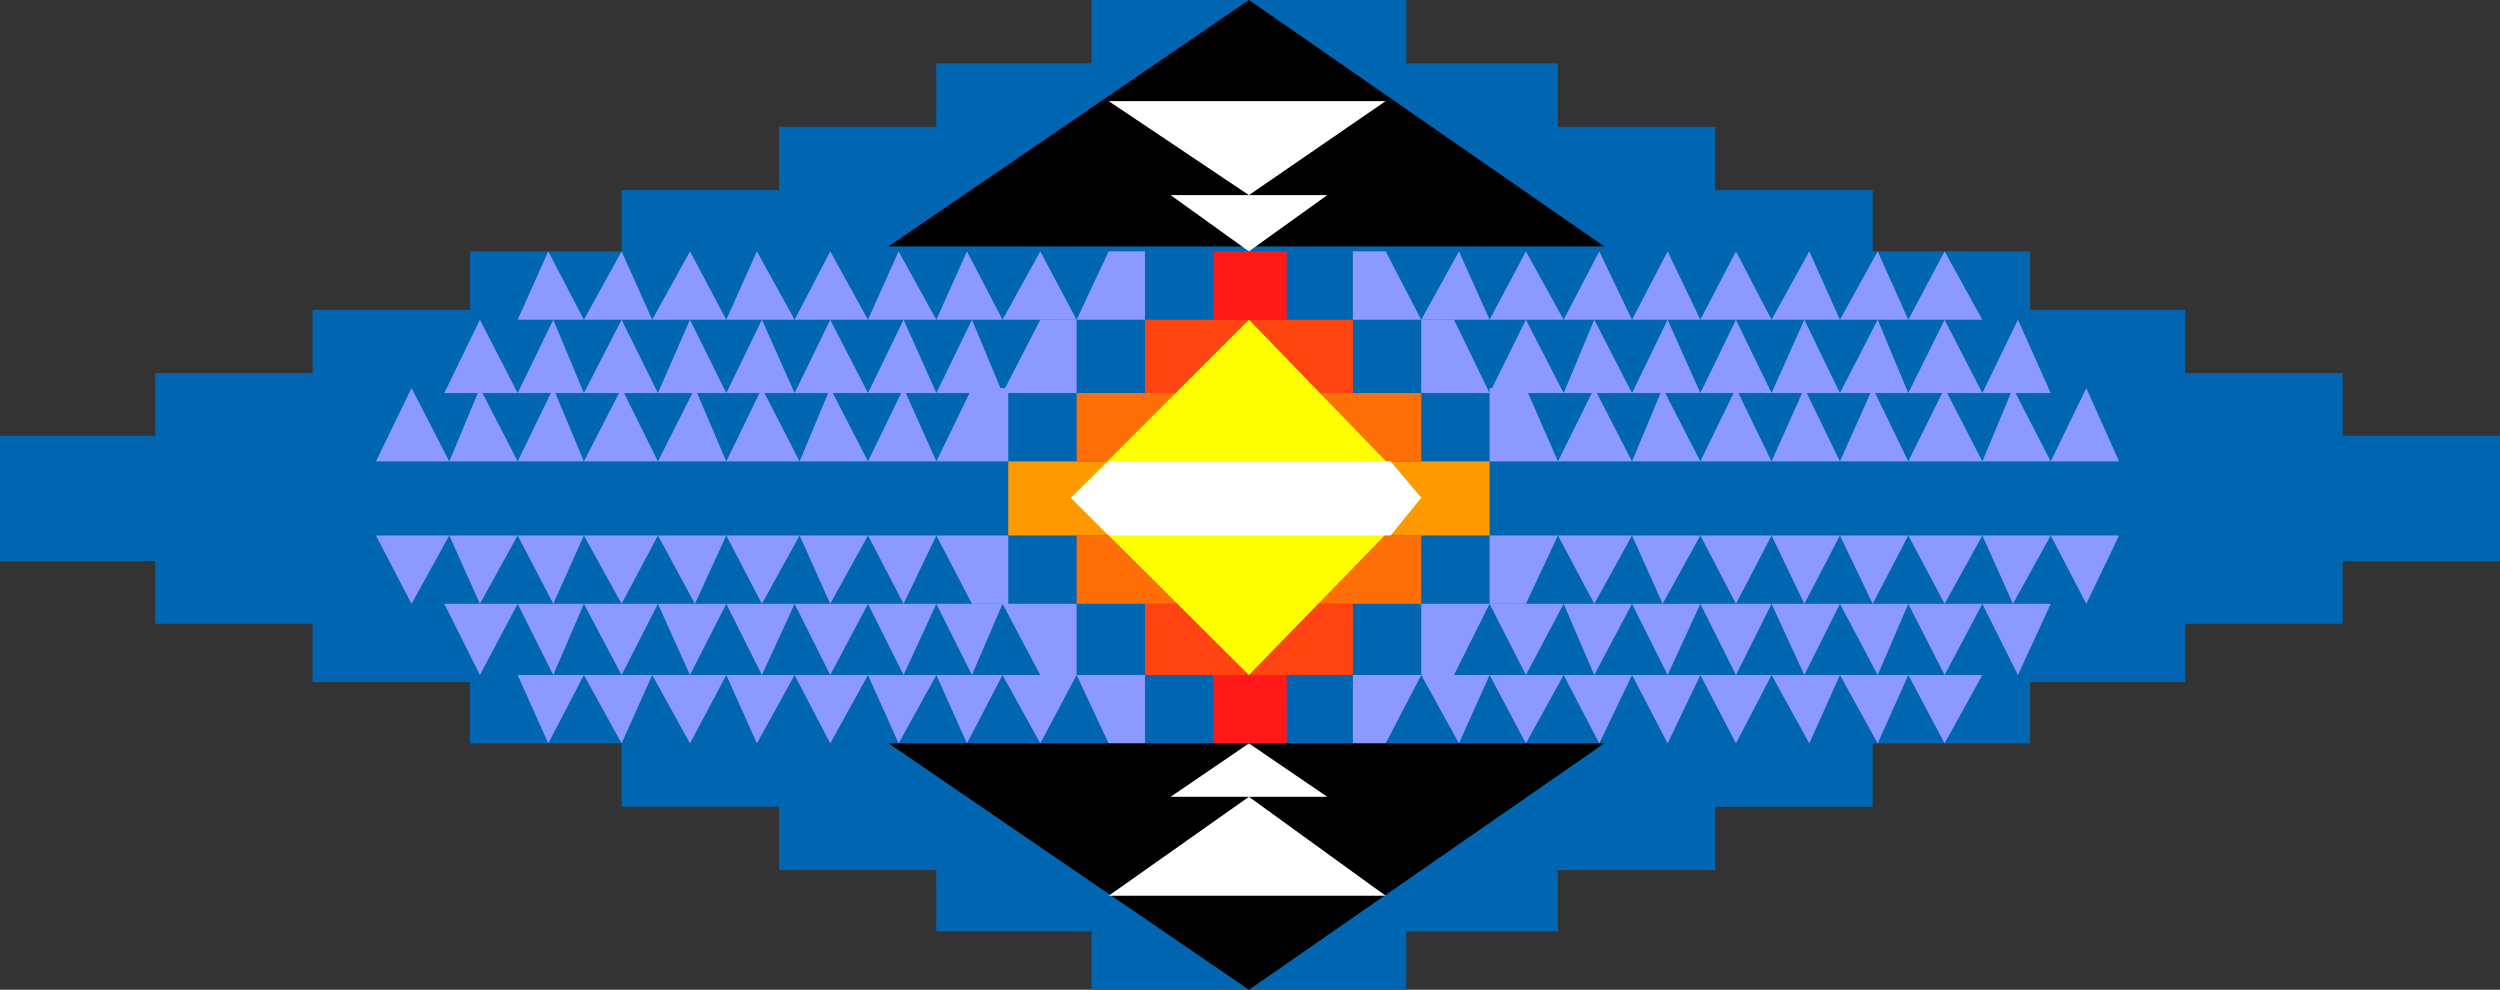
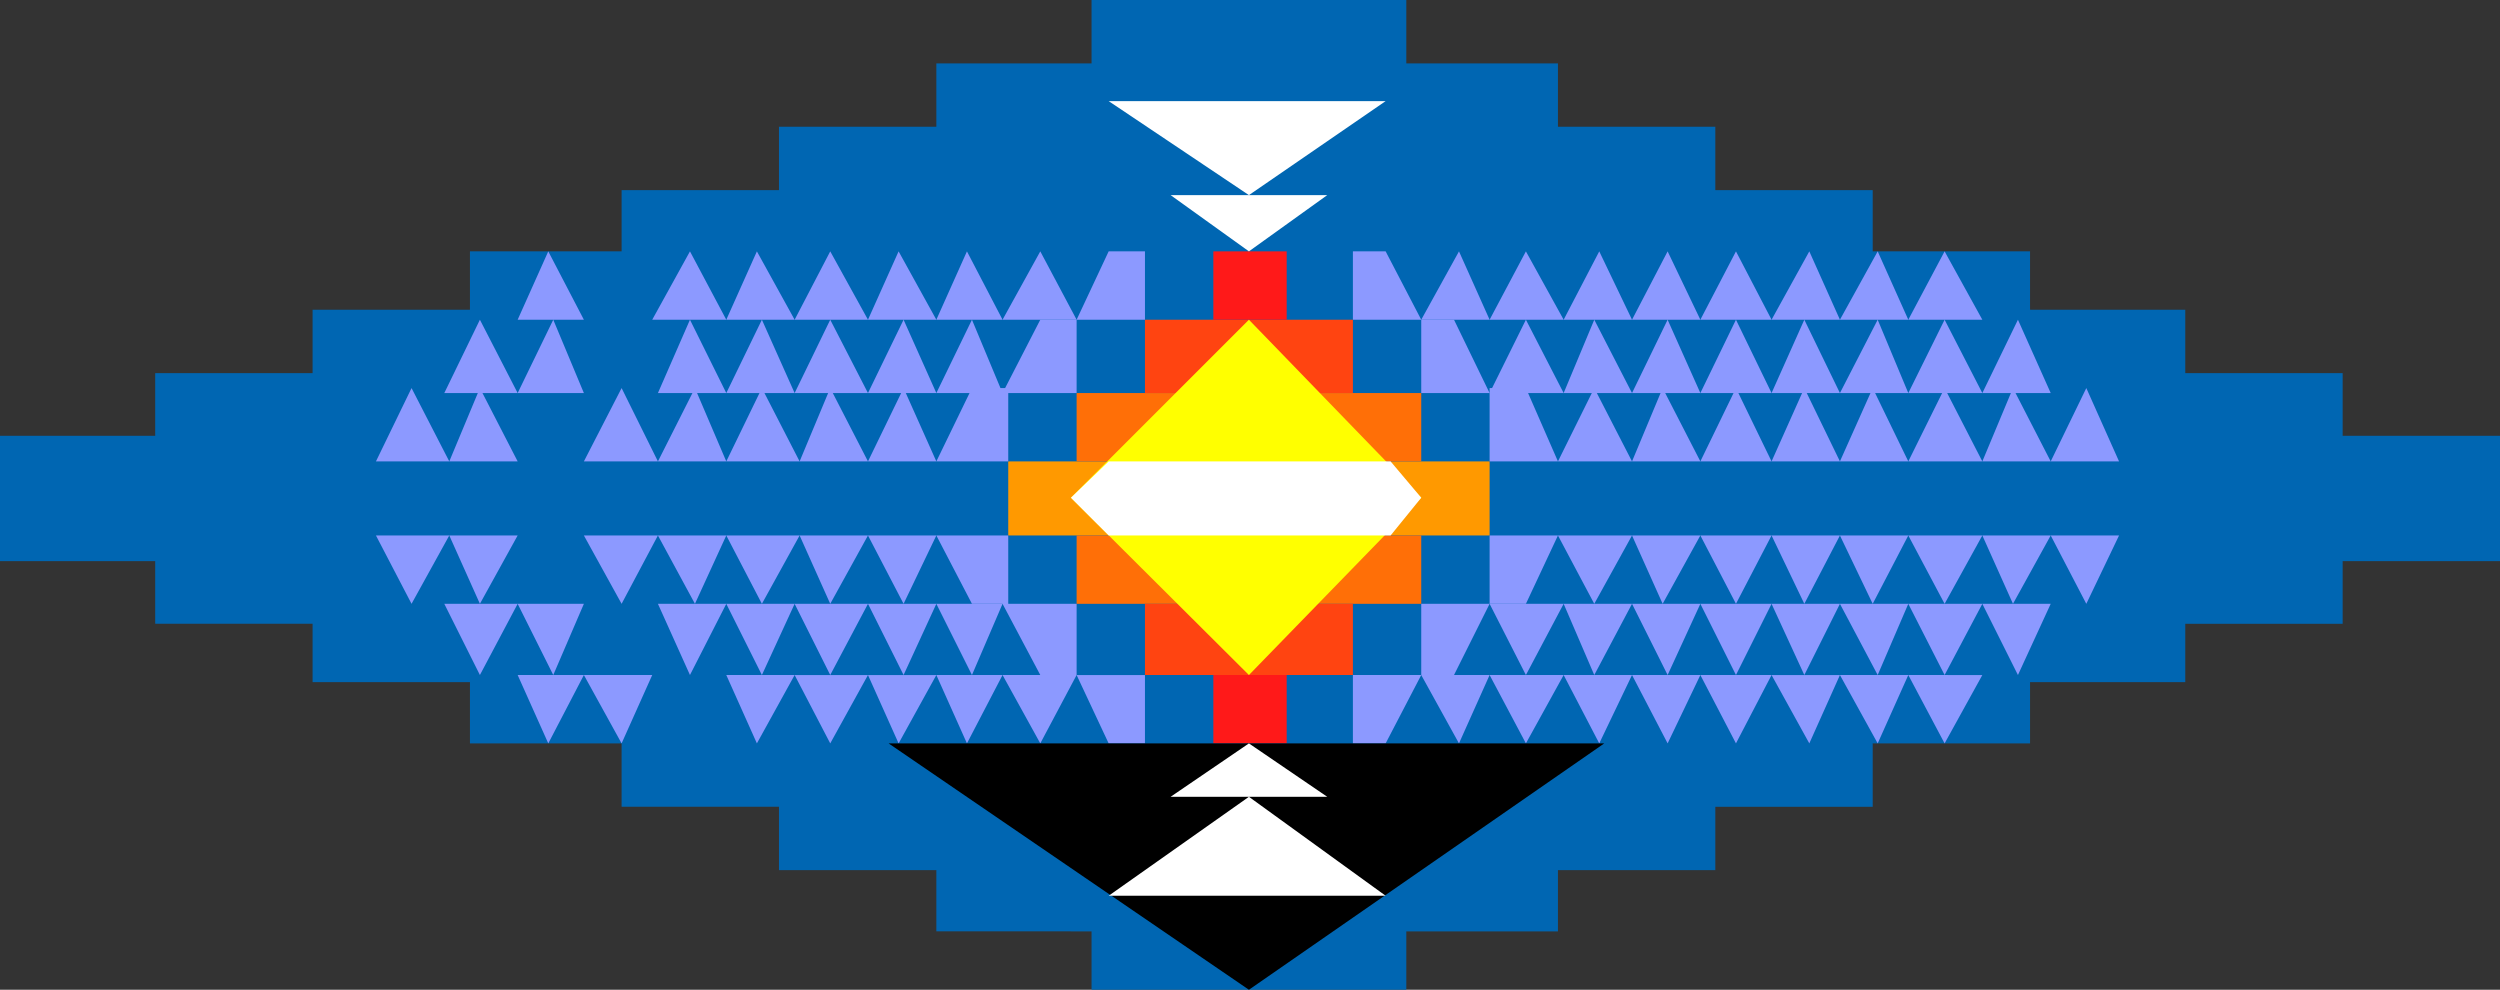
<svg xmlns="http://www.w3.org/2000/svg" width="351.098" height="139">
  <rect width="100%" height="100%" fill="#333333" stroke="none" />
  <path fill="#0066b2" d="M197.5 0v8.902h21.297v8.899h22.101v8.898H263v8.602h22.098V43.5h21.8v8.902H329V61.2h22.098v17.602H329v8.8h-22.102v8.2h-21.8v8.601H263v8.899h-22.102v8.898h-22.101v8.602H197.5V139h-44.203v-8.2H131.5v-8.6h-22.102v-8.9H87.297v-8.898H66v-8.601H43.898v-8.2H21.797v-8.8H0V61.199h21.797v-8.797h22.101V43.5H66v-8.2h21.297v-8.6h22.101v-8.9H131.5V8.903h21.797V0H197.5" />
  <path fill="#f90" d="M209.2 64.8h-67.602v10.4h67.601V64.8" />
  <path fill="#ff6f07" d="M199.598 55.2v9.6h-48.399v-9.6h48.399" />
  <path fill="#f41" d="M190 44.902V55.2h-29.203V44.902H190" />
  <path fill="#ff1919" d="M170.398 44.902H180.7v-9.601h-10.3v9.601" />
  <path fill="#ff6f07" d="M199.598 84.8h-48.399v-9.6h48.399v9.6" />
  <path fill="#f41" d="M190 94.8h-29.203v-10H190v10" />
  <path fill="#ff1919" d="M170.398 94.8H180.7v9.602h-10.3v-9.601" />
  <path fill="#ff0" d="m175.398 44.902-25 25 25 24.899 24.2-24.899-24.2-25" />
  <path fill="#fff" d="m199.598 69.902-4.301-5.101h-39.598l-5.3 5.101 5.3 5.297h39.598l4.3-5.297" />
  <path fill="#8c99ff" d="M190 44.902h9.598l-5-9.601H190v9.601m9.598 10.298h9.601l-5-10.298h-4.601V55.2" />
  <path fill="#8c99ff" d="M209.2 64.8h9.597l-4.5-10.3h-5.098v10.3m.001 20h5.097l4.5-9.6h-9.598v9.6m-9.601 10h4.601l5-10h-9.601v10M190 104.402h4.598l5-9.601H190v9.601m9.598-59.5h9.601l-4.3-9.601zm0 0" />
  <path fill="#8c99ff" d="M209.2 55.2h10.398l-5.301-10.298zm9.597 9.6h10.402l-5.3-10.3zm5.101 20 5.301-9.6h-10.402zm-9.601 10 5.3-10H209.2zm-9.399 9.602 4.301-9.601h-9.601zm4.302-59.5h10.398l-5.301-9.601zm0 0" />
  <path fill="#8c99ff" d="M219.598 55.2h9.601l-5.3-10.298zm9.602 9.6h9.597L233.5 54.5Zm4.3 20 5.297-9.6h-9.598zm-9.602 10 5.301-10h-9.601zm-9.601 9.602 5.3-9.601H209.2zm5.301-59.5h9.601l-4.601-9.601zm0 0" />
  <path fill="#8c99ff" d="M229.2 55.2h9.597l-4.598-10.298zm9.597 9.6h10l-5-10.3zm5 20 5-9.6h-10zm-9.597 10 4.597-10h-9.598zm-9.602 9.602 4.601-9.601h-9.601zm4.602-59.5h9.597l-4.598-9.601zm0 0" />
  <path fill="#8c99ff" d="M238.797 55.2h10l-5-10.298zm10 9.6h9.601l-5-10.3zm4.601 20 5-9.6h-9.601zm-9.601 10 5-10h-10zm-9.597 9.602 4.597-9.601h-9.598zm4.597-59.5h10l-5-9.601zm0 0" />
  <path fill="#8c99ff" d="M248.797 55.2h9.601l-5-10.298zm9.601 9.6H268l-5-10.3zm4.602 20 5-9.6h-9.602zm-9.602 10 5-10h-9.601zm-9.601 9.602 5-9.601h-10zm5-59.5h9.601l-4.3-9.601zm0 0" />
  <path fill="#8c99ff" d="M258.398 55.2H268l-4.3-10.298zM268 64.8h10.398l-5.3-10.3zm5.098 20 5.3-9.6H268Zm-9.398 10 4.3-10h-9.602zm-9.602 9.602 4.3-9.601h-9.601zm4.3-59.5H268l-4.3-9.601zm0 0" />
  <path fill="#8c99ff" d="M268 55.2h10.398l-5.3-10.298zm10.398 9.6H288l-5.3-10.3zm4.302 20 5.3-9.6h-9.602zm-9.602 10 5.3-10H268Zm-9.398 9.602 4.3-9.601h-9.602zm4.3-59.5h10.398l-5.3-9.601zm0 0" />
  <path fill="#8c99ff" d="M278.398 55.2H288l-4.602-10.298zM288 64.8h9.598L293 54.5Zm5 20 4.598-9.6H288Zm-9.602 10 4.602-10h-9.602zm-10.3 9.602 5.3-9.601H268Zm-112.301-59.5h-9.598l4.5-9.601h5.098v9.601M151.2 55.2h-10.403l5.3-10.298h5.102V55.2" />
  <path fill="#8c99ff" d="M141.598 64.8H131.5l5-10.3h5.098v10.3m0 20H136.5l-5-9.6h10.098v9.6m9.602 10h-5.102l-5.301-10h10.402v10m9.598 9.602h-5.098l-4.5-9.601h9.598v9.601m-9.597-59.5h-10.403l5.3-9.601zm0 0" />
  <path fill="#8c99ff" d="M140.797 55.2H131.5l5-10.298zm-9.297 9.6h-9.602l5-10.3zm-4.602 20-5-9.6h9.602Zm9.602 10-5-10h9.297zm9.598 9.602-5.301-9.601h10.402zm-5.301-59.5H131.5l4.297-9.601zm0 0" />
  <path fill="#8c99ff" d="M131.5 55.2h-9.602l5-10.298zm-9.602 9.6h-9.601l4.3-10.3zm-5.3 20-4.301-9.6h9.601zm10.3 10-5-10h9.602Zm8.899 9.602-4.297-9.601h9.297zm-4.297-59.5h-9.602l4.301-9.601zm0 0" />
  <path fill="#8c99ff" d="M121.898 55.2h-10.3l5-10.298zm-9.601 9.6H102l5-10.3zM107 84.8l-5-9.6h10.297zm9.598 10-5-10h10.3zm9.602 9.602-4.302-9.601h9.602Zm-4.302-59.5h-10.3l5-9.601zm0 0" />
  <path fill="#8c99ff" d="M111.598 55.2H102l5-10.298zM102 64.8h-9.602l5.2-10.3zm-4.402 20-5.2-9.6H102Zm9.402 10-5-10h9.598zm9.598 9.602-5-9.601h10.3zm-5-59.5H102l4.297-9.601zm0 0" />
  <path fill="#8c99ff" d="M102 55.2h-9.602l4.5-10.298zm-9.602 9.6H82l5.297-10.3zm-5.101 20L82 75.2h10.398zm9.601 10-4.5-10H102Zm9.399 9.602L102 94.801h9.598zM102 44.902H91.598l5.3-9.601zm0 0" />
-   <path fill="#8c99ff" d="M92.398 55.2H82l5.297-10.298zM82 64.8h-9.3l5-10.3zm-4.3 20-5-9.6H82zm9.597 10L82 84.8h10.398zm9.601 9.602-5.3-9.601H102Zm-5.3-59.5H82l5.297-9.601zm0 0" />
  <path fill="#8c99ff" d="M82 55.2h-9.3l5-10.298zm-9.3 9.6h-9.602l4.3-10.3zm-5.302 20-4.3-9.6h9.601zm10.302 10-5-10H82zm9.597 9.602L82 94.801h9.598zM82 44.902h-9.3l4.3-9.601zm0 0" />
  <path fill="#8c99ff" d="M72.7 55.2H62.397l5-10.298zm-9.602 9.6H52.797l5-10.3zm-5.301 20-5-9.6h10.3zm9.601 10-5-10H72.7zM77 104.402l-4.3-9.601H82zm0 0" />
-   <path d="m175.398 0-50.601 34.602h100.5zm0 0" />
  <path fill="#fff" d="m175.398 35.3 11-7.898h-22zm0 0" />
  <path fill="#fff" d="m175.398 27.402 19.2-13.203h-38.899zm0 0" />
  <path d="m175.398 139-50.601-34.598h100.5zm0 0" />
  <path fill="#fff" d="m175.398 104.402 11 7.5h-22zm0 7.5 19.2 13.899h-38.899zm0 0" />
</svg>